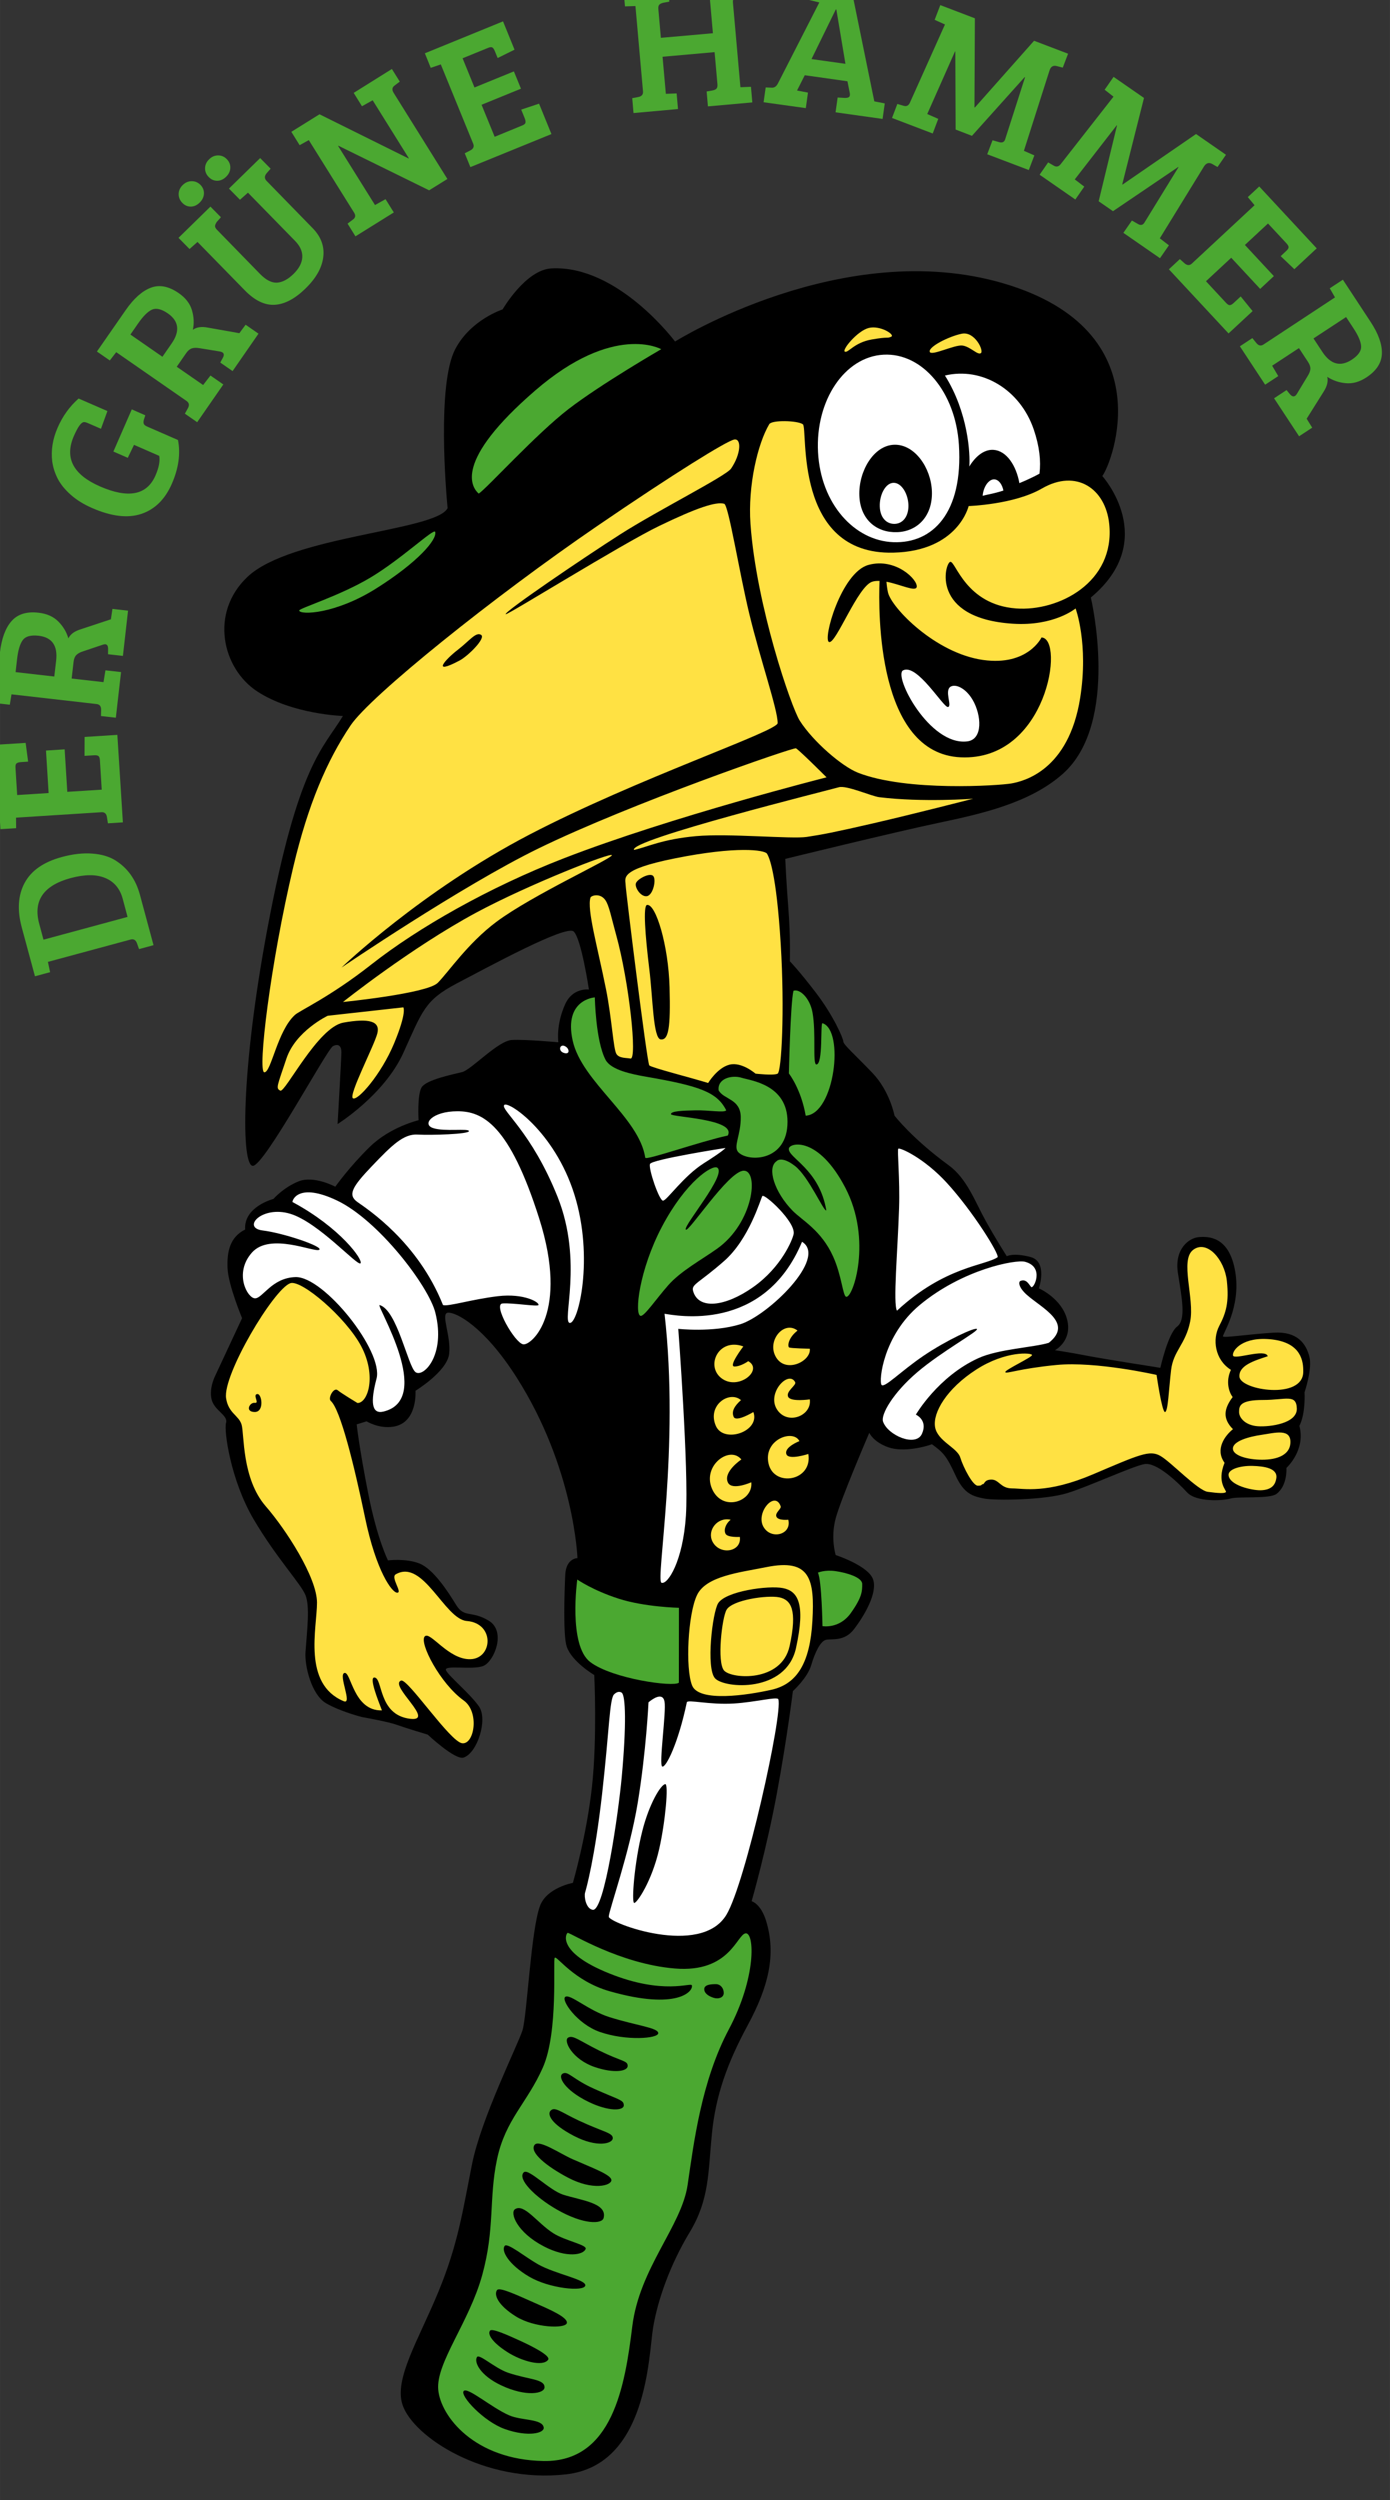
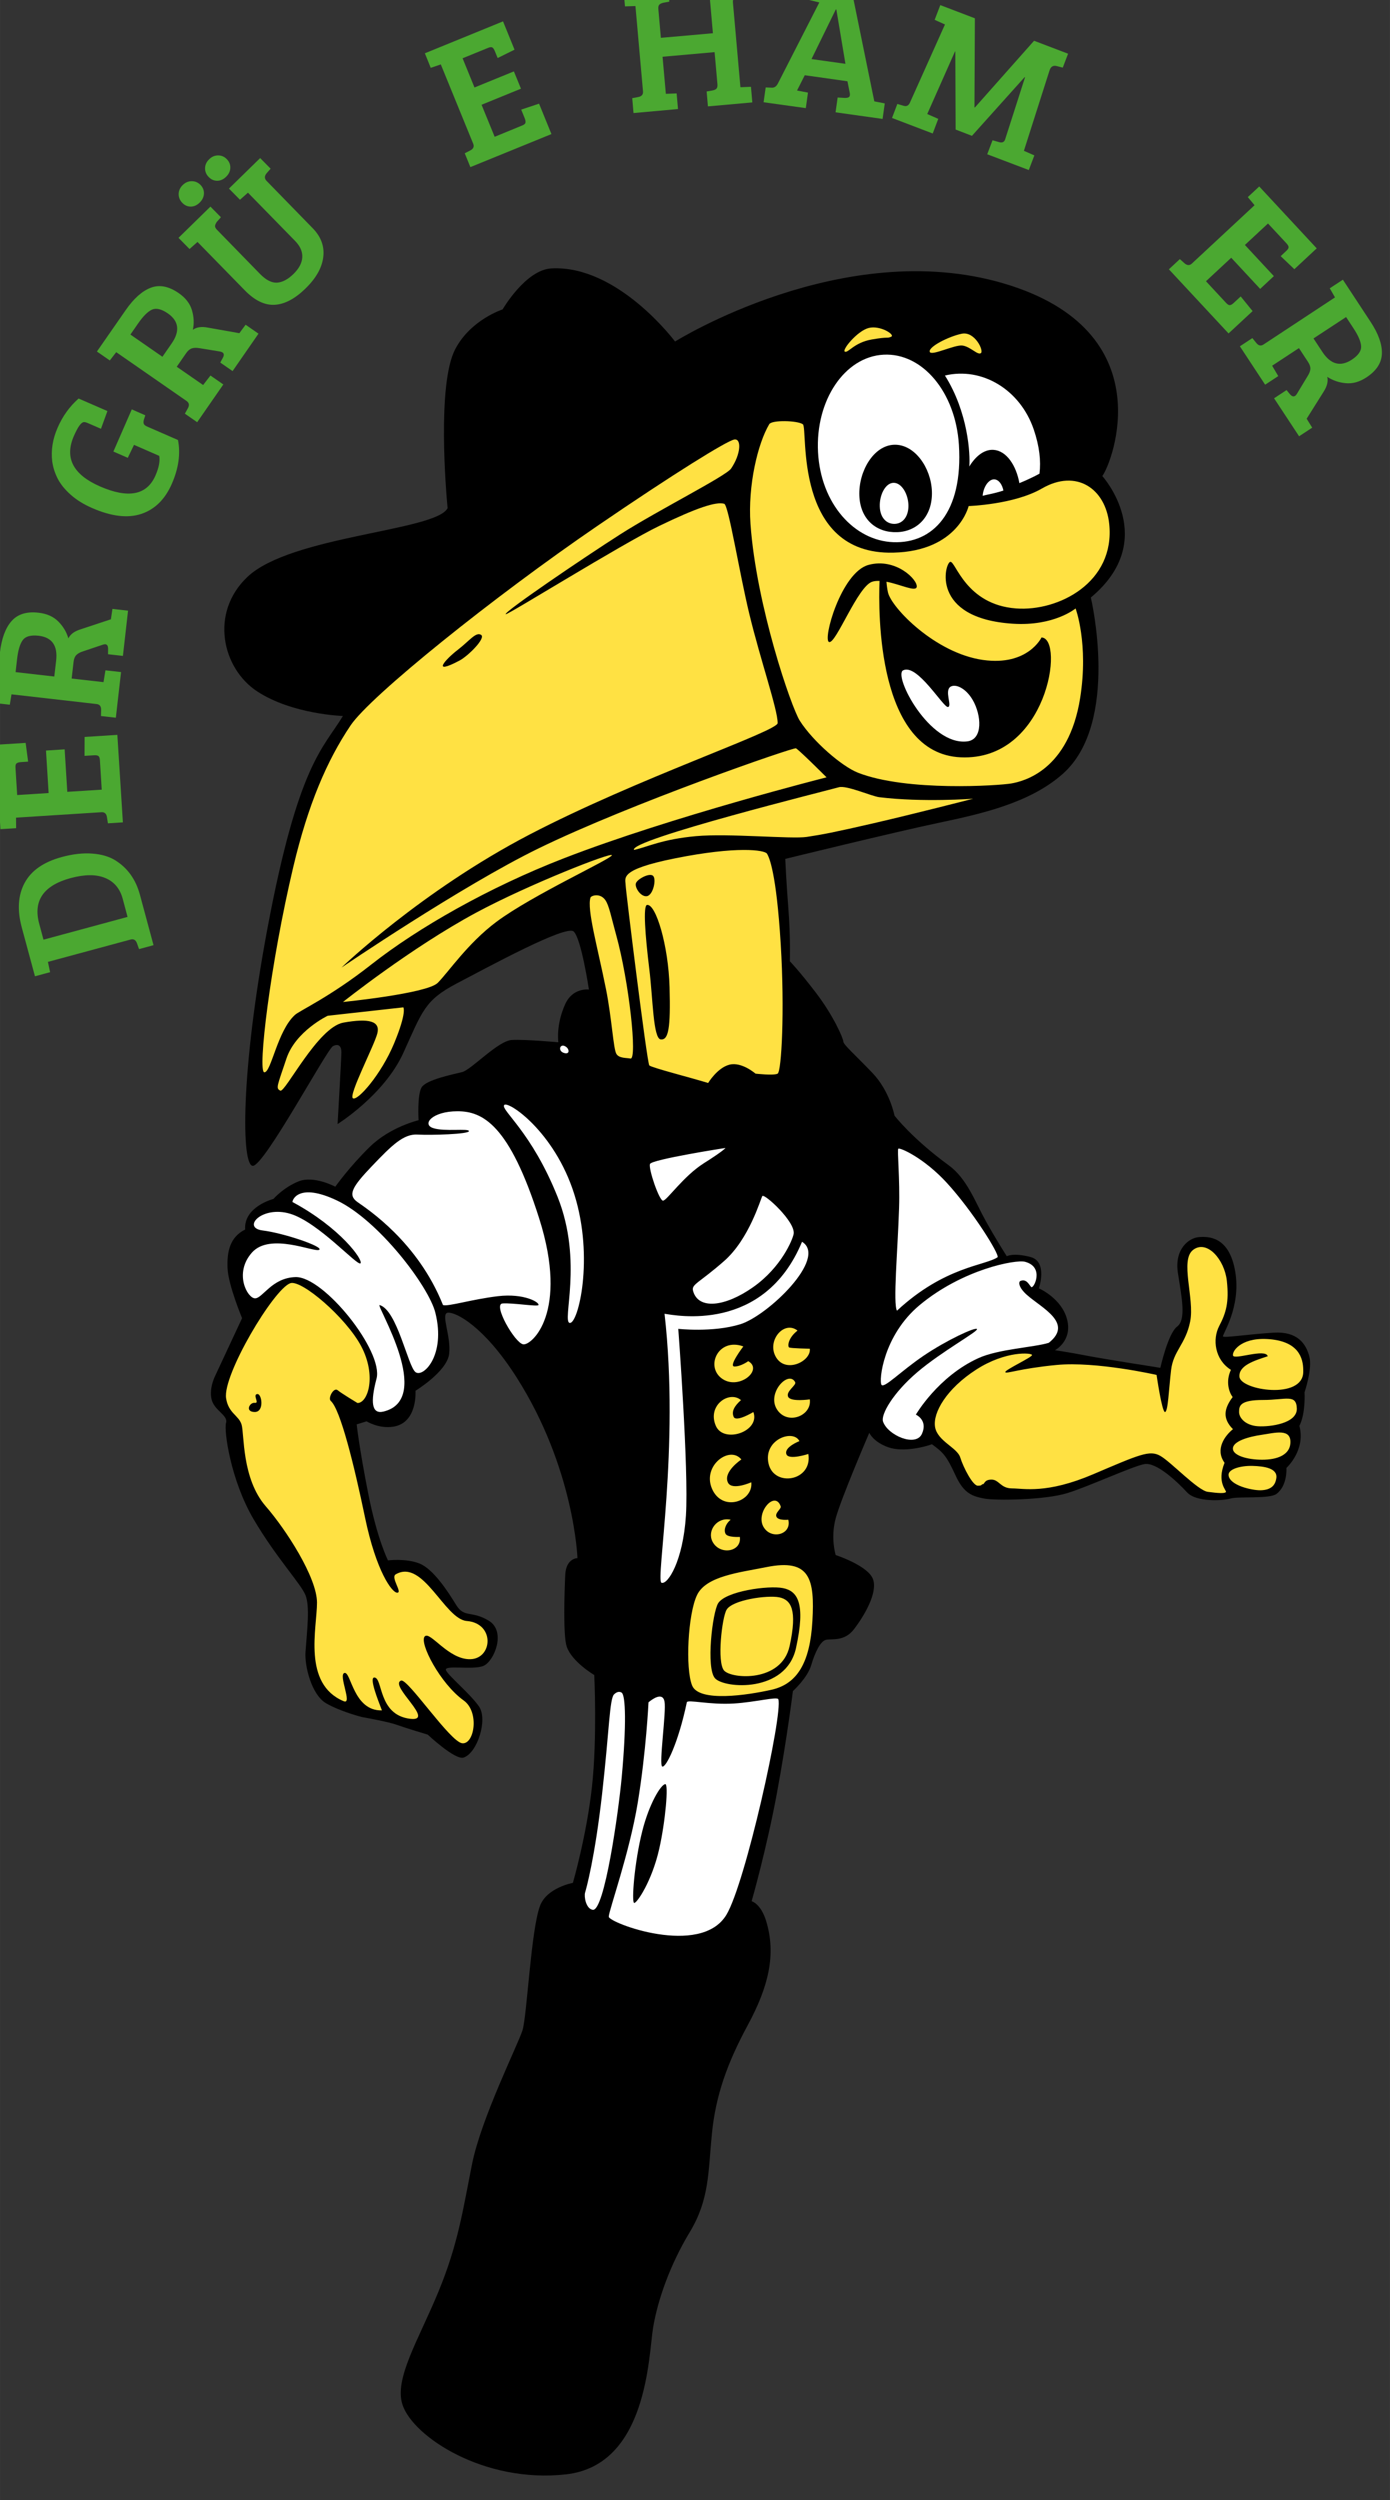
<svg xmlns="http://www.w3.org/2000/svg" xmlns:ns1="http://www.inkscape.org/namespaces/inkscape" xmlns:ns2="http://sodipodi.sourceforge.net/DTD/sodipodi-0.dtd" width="111.233" height="200" viewBox="0 0 29.43 52.917" version="1.1" id="svg1" ns1:version="1.3 (0e150ed6c4, 2023-07-21)" ns2:docname="dzstolpen-der-gruene-hammer.svg">
  <rect x="0" y="0" width="29.43" height="52.917" fill="#333333" stroke="none" />
  <defs id="defs1" />
  <g ns1:label="Ebene 1" ns1:groupmode="layer" id="layer1" transform="translate(-82.55,-65.617)">
    <g id="g129" transform="matrix(0.109,0,0,0.109,9.824,-183.574)">
      <path id="path130" d="m 0,0 c 1.392,1.781 9.017,21.151 -14.361,28.053 -23.378,6.903 -47.898,-8.46 -47.898,-8.46 0,0 -8.315,11.161 -18.005,10.653 -3.785,-0.198 -7.125,-5.977 -7.125,-5.977 0,0 -4.646,-1.482 -6.902,-5.789 -2.672,-5.101 -1.336,-20.818 -1.113,-23.156 -1.67,-3.339 -22.822,-4.007 -29.167,-10.019 -5.544,-5.251 -3.674,-13.359 1.447,-16.698 5.121,-3.34 12.468,-3.563 12.468,-3.563 -2.894,-4.787 -6.505,-6.934 -11.021,-31.059 -3.896,-20.818 -3.785,-34.435 -2.115,-34.476 1.67,-0.041 10.798,16.998 11.689,17.443 0.891,0.446 1.225,-0.111 1.225,-0.89 0,-0.78 -0.557,-10.465 -0.557,-10.465 0,0 6.791,4.231 9.574,10.353 2.783,6.123 3.117,7.682 7.792,10.131 4.676,2.449 15.92,8.572 17.033,7.57 1.113,-1.002 2.226,-8.461 2.226,-8.461 0,0 -2.337,0.334 -3.451,-2.115 -1.385,-3.049 -1.002,-5.566 -1.002,-5.566 0,0 -4.786,0.445 -6.79,0.334 -2.004,-0.111 -5.9,-4.342 -7.236,-4.676 -1.336,-0.334 -5.233,-1.113 -5.901,-2.226 -0.667,-1.113 -0.445,-4.787 -0.445,-4.787 0,0 -4.119,-0.951 -7.125,-3.896 -3.005,-2.945 -5.009,-5.789 -5.009,-5.789 0,0 -3.117,1.671 -5.344,0.779 -2.226,-0.892 -3.673,-2.56 -3.673,-2.56 0,0 -4.342,-1.114 -4.119,-4.453 -2.227,-1.113 -2.672,-3.229 -2.561,-5.678 0.112,-2.449 2.115,-7.236 2.115,-7.236 l -3.896,-8.349 c 0,0 -0.935,-1.781 -0.557,-3.451 0.379,-1.67 2.45,-2.338 2.116,-3.451 -0.334,-1.113 0.668,-8.35 4.007,-14.027 3.34,-5.678 6.902,-9.407 7.57,-11.077 0.668,-1.67 0.223,-5.128 0,-8.293 -0.144,-2.048 0.891,-6.235 3.006,-7.459 2.115,-1.224 5.232,-2.004 5.232,-2.004 0,0 3.785,-0.668 5.01,-1.113 1.224,-0.445 4.564,-1.447 4.564,-1.447 0,0 3.996,-3.752 5.232,-3.34 2.004,0.668 3.563,5.566 2.227,7.459 -1.336,1.892 -4.342,4.341 -4.787,5.232 -0.445,0.89 3.896,0 5.455,0.668 1.558,0.668 3.339,5.009 0.779,6.568 -2.56,1.558 -3.562,0.334 -4.787,2.338 -1.224,2.004 -3.34,5.232 -5.343,6.011 -2.004,0.779 -4.565,0.445 -4.565,0.445 0,0 -1.558,3.006 -2.894,9.797 -1.336,6.791 -1.67,10.019 -1.67,10.019 l 1.447,0.445 c 0,0 1.761,-1.113 3.897,-0.779 3.562,0.557 3.228,5.232 3.228,5.232 0,0 4.564,2.784 4.898,5.344 0.334,2.56 -1.292,5.918 -0.179,6.029 1.113,0.111 5.197,-1.886 9.976,-9.369 8.46,-13.247 8.906,-26.384 8.906,-26.384 0,0 -1.67,0 -1.782,-2.449 -0.111,-2.449 -0.329,-8.888 0.223,-10.464 0.779,-2.227 4.008,-4.119 4.008,-4.119 0,0 0.445,-9.129 -0.334,-16.253 -0.78,-7.125 -2.783,-14.027 -2.783,-14.027 0,0 -3.791,-0.682 -4.787,-3.34 -1.336,-3.562 -1.893,-16.03 -2.561,-18.146 -0.668,-2.115 -6.011,-12.802 -7.347,-19.481 -1.336,-6.68 -2.004,-11.578 -4.898,-18.591 -2.895,-7.014 -6.492,-12.698 -5.233,-16.476 1.559,-4.676 11.912,-11.467 23.824,-10.131 11.911,1.336 12.023,17.367 12.691,21.374 0.668,4.008 2.449,9.129 5.343,13.916 2.895,4.787 2.672,8.794 3.229,14.361 0.556,5.566 2.226,10.242 5.232,15.808 3.006,5.566 4.159,10.253 2.672,15.14 -0.78,2.56 -2.116,2.894 -2.116,2.894 0,0 2.177,7.606 3.674,15.697 1.497,8.091 2.338,14.917 2.338,14.917 0,0 2.115,1.893 2.672,3.785 0.556,1.893 1.336,3.451 2.115,3.674 0.779,0.223 2.672,-0.334 4.119,1.558 1.447,1.893 3.451,5.233 2.783,7.237 -0.668,2.003 -5.455,3.562 -5.455,3.562 0,0 -0.779,2.449 0,5.343 0.779,2.895 4.898,12.469 4.898,12.469 0,0 0.557,-1.336 2.783,-2.116 2.227,-0.779 5.455,0.112 6.346,0.446 1.67,-1.225 2.115,-1.67 3.451,-4.565 1.216,-2.635 2.449,-3.005 4.119,-3.339 1.67,-0.334 8.906,-0.223 12.134,0.779 3.228,1.002 9.463,3.896 11.244,4.23 1.781,0.334 4.898,-2.672 6.234,-4.119 1.336,-1.447 5.232,-1.224 6.345,-0.89 1.114,0.334 5.663,-0.092 6.68,0.668 1.638,1.224 1.447,3.785 1.447,3.785 0,0 2.837,2.56 1.893,6.123 0.944,1.892 0.751,4.898 0.751,4.898 0,0 1.178,3.451 0.696,5.232 -0.483,1.781 -1.67,3.674 -5.232,3.451 -3.563,-0.223 -7.181,-0.779 -7.348,-0.557 -0.167,0.223 2.672,4.231 1.781,9.463 -0.89,5.232 -4.007,5.121 -5.343,5.01 -1.336,-0.112 -3.563,-1.67 -3.006,-5.233 0.557,-3.562 1.225,-6.791 -0.111,-7.792 -1.336,-1.002 -2.449,-6.012 -2.449,-6.012 0,0 -7.904,1.225 -10.799,1.781 -2.894,0.557 -4.564,0.78 -4.564,0.78 0,0 2.56,1.335 1.781,4.452 -0.779,3.118 -4.119,4.565 -4.119,4.565 0,0 1.336,3.896 -1.224,4.564 -2.561,0.668 -3.451,0.111 -3.451,0.111 0,0 -1.517,2.35 -3.118,5.233 -1.477,2.66 -2.685,6.077 -5.343,8.015 -5.344,3.896 -7.904,7.236 -7.904,7.236 0,0 -0.668,3.562 -3.228,6.234 -2.561,2.672 -4.231,4.119 -4.231,4.564 0,0.446 -1.447,3.785 -4.007,7.125 -2.561,3.34 -3.785,4.564 -3.785,4.564 0,0 0.111,3.563 -0.223,7.793 -0.297,3.765 -0.445,7.125 -0.445,7.125 0,0 15.919,3.896 22.264,5.232 6.346,1.336 13.354,2.9 18.146,7.125 C 2.672,-35.958 -1.67,-17.7 -1.67,-17.7 8.405,-9.296 0,0 0,0" style="fill:#000000 ;fill-opacity:1;fill-rule:nonzero;stroke:none" transform="matrix(1.333,0,0,-1.333,881.327,2378.594)" />
    </g>
    <g id="g130" transform="matrix(0.109,0,0,0.109,9.824,-183.574)">
      <path id="path131" d="M 0,0 C -1.212,1.093 -1.214,1.883 -0.891,2.004 0,2.338 0.334,1.447 0.668,1.113 1.002,0.779 2.672,4.008 -0.223,4.787 c -1.389,0.374 -9.128,-1.113 -15.362,-6.3 -5.332,-4.435 -5.972,-11.044 -5.567,-11.623 0.388,-0.554 2.812,1.987 6.123,4.23 3.342,2.264 7.569,4.232 7.793,3.896 0.222,-0.332 -5.138,-3.255 -8.683,-6.272 -3.58,-3.046 -5.346,-6.191 -5.01,-7.198 0.668,-2.004 4.787,-3.785 5.678,-1.781 0.89,2.004 -0.891,2.783 -0.891,2.783 0,0 3.228,5.566 9.129,8.238 2.95,1.336 8.126,1.559 10.241,2.227 C 6.902,-4.119 2.127,-1.917 0,0 m 1.87,119.597 c 0.232,1.852 -0.003,3.999 -0.833,6.436 -1.983,5.831 -7.557,9.148 -12.943,7.863 3.397,-5.395 3.697,-11.481 3.55,-13.254 0.913,1.507 2.18,2.522 3.538,2.427 1.902,-0.133 3.306,-2.302 3.76,-4.85 1.252,0.511 2.258,1.016 2.928,1.378 M -11.466,85.608 c -0.668,-0.111 -4.476,6.368 -6.534,5.343 -1.47,-0.731 3.817,-11.021 9.339,-10.353 2.342,0.284 2.072,3.848 0.801,6.034 -0.977,1.683 -2.426,2.36 -3.183,1.959 -1.021,-0.54 0.244,-2.872 -0.423,-2.983 m 5.059,30.764 c 0.246,0.068 0.511,0.134 0.818,0.195 0.773,0.154 1.512,0.353 2.203,0.571 -0.167,0.861 -0.653,1.585 -1.304,1.631 -0.869,0.061 -1.633,-1.166 -1.717,-2.38 -0.001,-0.006 0.001,-0.011 0,-0.017 M -4.23,5.455 c 0.266,0.445 -3.581,6.652 -7.369,10.798 -3.352,3.67 -6.886,5.219 -7.103,5.01 -0.185,-0.178 0.251,-4.406 0.111,-8.683 -0.211,-6.42 -0.894,-13.836 -0.308,-14.918 6.951,6.457 12.887,6.568 14.669,7.793 m -5.641,118.359 c -0.487,7.66 -5.312,13.416 -10.98,13.119 -5.669,-0.298 -9.944,-6.652 -9.549,-14.195 0.395,-7.542 5.307,-12.913 10.98,-13.119 5.727,-0.207 10.18,4.265 9.549,14.195 m -3.933,-6.813 c 0.114,-3.539 -2.071,-5.818 -5.066,-5.922 -2.994,-0.105 -5.387,1.826 -5.51,5.343 -0.123,3.517 2.071,7.288 5.065,7.392 2.995,0.105 5.399,-3.362 5.511,-6.813 m -3.423,-1.948 c -0.053,1.621 -1.012,3.255 -2.194,3.213 -1.183,-0.041 -2.039,-1.806 -1.982,-3.457 0.058,-1.652 1.008,-2.565 2.191,-2.523 1.182,0.041 2.039,1.105 1.985,2.767 M -32.729,7.706 c -5.566,-13.383 -18.508,-10.712 -20.038,-10.489 2.226,-19.482 -1.336,-38.852 -0.446,-39.186 0.891,-0.334 3.137,3.117 3.563,9.796 0.425,6.68 -1.114,27.194 -1.114,27.194 0,0 5.01,-0.562 9.018,0.663 4.007,1.224 12.802,9.66 9.017,12.022 m -1.225,1.125 c 0.334,1.745 -4.299,5.975 -4.564,5.53 -0.265,-0.446 -1.893,-6.235 -5.566,-9.463 -3.674,-3.228 -4.788,-3.366 -4.527,-4.341 0.742,-2.784 4.669,-2.355 8.782,0.556 4.113,2.911 5.721,6.912 5.875,7.718 m -9.934,12.543 c 0,0 -10.741,-1.67 -10.998,-2.338 -0.257,-0.668 1.339,-5.343 1.896,-5.343 0.557,0 2.96,3.562 5.957,5.455 2.998,1.892 3.145,2.226 3.145,2.226 m -11.215,-80.765 c 0,0 -0.336,-7.125 -1.561,-14.584 -1.224,-7.458 -4.23,-15.752 -4.23,-16.643 0,-0.89 13.39,-5.953 17.144,0.279 2.783,4.62 8.238,29.222 7.57,31.393 -0.136,0.442 -3.313,-0.42 -6.457,-0.612 -3.641,-0.223 -6.787,0.627 -6.883,0.167 -1.244,-5.956 -3.054,-9.574 -3.581,-9.351 -0.527,0.222 0.612,7.959 0.334,9.462 -0.279,1.503 -1.89,0.278 -2.336,-0.111 m 2.445,-11.912 c 0.49,0.057 0.038,-5.379 -0.889,-9.462 -1.058,-4.664 -3.245,-7.908 -3.645,-7.849 -0.405,0.06 0.024,5.912 1.196,10.52 0.998,3.926 2.673,6.714 3.338,6.791 m -6.344,1.058 c 0.701,7.63 0.557,11.856 0,12.254 0,0 -0.445,0.403 -1.113,-0.231 -0.668,-0.634 -0.691,-5.146 -1.749,-14.498 -1.057,-9.351 -2.314,-13.834 -2.481,-14.391 -0.167,-0.556 0.111,-2.338 1.113,-2.505 1.706,-0.284 3.757,14.215 4.23,19.371 m -6.902,84.835 c -2.894,9.246 -9.796,13.789 -10.241,13.018 -0.446,-0.771 4.007,-3.896 7.792,-13.358 3.785,-9.463 0.557,-18.258 1.785,-18.369 1.229,-0.111 3.559,9.463 0.664,18.709 m -5.121,-3.51 c -4.341,13.693 -8.238,15.638 -11.911,15.638 -3.674,0 -5.232,-1.893 -3.563,-2.449 1.67,-0.557 5.233,0 5.233,-0.446 0,-0.445 -5.455,-0.612 -7.515,-0.501 -2.029,0.11 -3.729,-1.564 -6.623,-4.595 -2.895,-3.03 -3.563,-4.202 -2.116,-5.231 1.448,-1.028 8.795,-5.79 12.469,-15.009 0.668,-0.268 4.23,0.845 8.015,1.29 3.785,0.446 6.067,-0.887 5.9,-1.29 -0.111,-0.268 -3.79,0.344 -5.237,0.233 -1.447,-0.112 1.786,-5.76 3.011,-5.956 1.224,-0.196 6.679,4.624 2.337,18.316 m -29.5,2.651 c -5.567,2.634 -6.5,0.056 -6.457,-0.235 6.996,-3.758 10.353,-8.486 9.908,-8.932 -0.446,-0.445 -6.128,5.984 -10.244,7.222 -4.117,1.239 -7.123,-2.048 -4.006,-2.435 3.117,-0.387 8.906,-2.367 8.238,-2.812 -0.668,-0.446 -7.157,2.589 -9.813,-0.416 -2.655,-3.006 -0.651,-6.658 0.462,-6.658 1.113,0 2.45,3.002 5.9,3.096 4.119,0.111 12.863,-10.823 11.8,-14.807 -0.89,-3.339 -0.744,-5.203 1.002,-4.786 7.459,1.781 -1.113,15.519 -0.556,15.519 2.56,-0.714 4.119,-8.916 5.232,-9.769 1.113,-0.852 4.453,2.424 2.894,8.658 -0.957,3.831 -8.275,13.475 -14.36,16.355" style="fill:#ffffff ;fill-opacity:1;fill-rule:nonzero;stroke:none" transform="matrix(1.333,0,0,-1.333,866.632,2537.564)" />
    </g>
    <g id="g131" transform="matrix(0.109,0,0,0.109,9.824,-183.574)">
      <path id="path132" d="M 0,0 C 0.895,-0.323 0.895,0.485 0.364,0.869 -0.497,1.494 -0.895,0.322 0,0" style="fill:#ffffff ;fill-opacity:1;fill-rule:nonzero;stroke:none" transform="matrix(1.333,0,0,-1.333,776.682,2490.602)" />
    </g>
    <g id="g132" transform="matrix(0.109,0,0,0.109,9.824,-183.574)">
-       <path id="path133" d="m 0,0 c 0.111,-0.668 5.232,-0.556 11.244,3.229 6.011,3.785 8.906,7.124 8.572,8.238 -0.172,0.572 -4.93,-3.98 -9.463,-6.68 C 5.82,2.087 -0.054,0.324 0,0 m 26.662,-242.519 c -1.893,-6.846 -6.735,-12.746 -6.401,-16.643 0.334,-3.896 5.288,-10.241 15.363,-10.408 10.075,-0.167 11.856,11.021 12.913,19.593 1.058,8.571 7.18,14.583 8.071,20.65 0.891,6.067 1.988,15.085 6.012,22.655 4.023,7.57 3.729,14.082 2.449,13.971 -1.281,-0.111 -2.284,-5.789 -10.326,-5.121 -8.043,0.668 -15.167,5.193 -15.613,5.193 -0.211,0 -1.78,-2.767 6.067,-5.917 7.905,-3.173 11.891,-1.269 12.023,-1.725 0.251,-0.868 -2.114,-3.674 -11.967,-0.868 -5.28,1.504 -7.737,5.265 -8.015,4.875 -0.279,-0.389 0.556,-10.798 -1.726,-15.975 -2.282,-5.176 -5.455,-7.57 -6.679,-13.358 -1.225,-5.789 -0.278,-10.075 -2.171,-16.922 m 32.366,41.691 c 0,0.676 1.023,0.724 1.699,0.724 0.676,0 1.143,-0.604 1.143,-1.281 0,-0.676 -0.753,-0.919 -1.421,-0.723 -0.649,0.191 -1.421,0.604 -1.421,1.28 m -15.222,-6.234 c -3.3,1.147 -5.733,4.692 -5.01,5.121 0.724,0.429 3.352,-2.009 6.457,-2.979 3.923,-1.225 7.069,-1.53 7.069,-2.323 0,-0.794 -4.674,-1.155 -8.516,0.181 m -0.724,-5.121 c -3.309,1.121 -4.62,3.857 -3.896,4.286 0.724,0.429 1.644,-0.457 4.564,-1.893 3.284,-1.614 4.119,-1.432 4.119,-2.226 0,-0.794 -2.004,-1.11 -4.787,-0.167 m -0.965,-5.044 c -3.422,1.676 -4.507,3.664 -3.711,4.093 0.797,0.429 1.397,-0.794 4.61,-2.229 3.614,-1.615 4.287,-1.6 4.287,-2.394 0,-0.794 -2.171,-0.946 -5.186,0.53 m -2.096,-4.975 c -3.377,1.764 -3.869,3.136 -3.395,3.657 0.608,0.669 1.502,-0.206 4.118,-1.431 3.585,-1.678 4.954,-1.766 4.954,-2.56 0,-0.794 -2.267,-1.447 -5.677,0.334 m -0.891,-6.067 c -3.086,1.637 -5.584,3.659 -4.842,4.734 0.612,0.888 3.737,-1.269 5.538,-2.062 2.904,-1.281 5.669,-2.268 5.669,-3.062 0,-0.794 -2.692,-1.558 -6.365,0.39 m -1.558,-4.68 c -3.276,1.87 -5.82,4.501 -4.843,5.434 0.668,0.637 3.709,-2.609 5.743,-3.259 2.614,-0.835 6.457,-1.194 5.891,-3.395 -0.23,-0.893 -2.892,-1.006 -6.791,1.22 m 4.175,-5.729 c -0.305,-0.846 -2.708,-1.372 -6.061,0.357 -3.99,2.058 -5.004,4.92 -4.237,5.432 1.336,0.89 3.254,-2.023 5.571,-3.493 1.776,-1.127 4.947,-1.684 4.727,-2.296 m -8.243,-4.032 c -2.981,1.757 -4.102,3.761 -3.558,4.477 0.394,0.519 3.011,-1.636 4.843,-2.672 2.56,-1.447 7.098,-2.226 6.902,-3.116 -0.199,-0.901 -5.206,-0.446 -8.187,1.311 m -1.888,-5.82 c -2.662,1.644 -3.272,3.185 -2.783,3.862 0.354,0.489 3.061,-0.801 5.343,-1.803 2.283,-1.002 5.004,-2.166 4.826,-3.005 -0.181,-0.849 -4.724,-0.699 -7.386,0.946 m 4.66,-6.29 c -0.764,-1.057 -3.843,-0.226 -5.952,1.126 -2.11,1.352 -2.911,2.545 -2.521,3.104 0.282,0.405 2.548,-0.624 4.357,-1.447 1.81,-0.822 4.531,-2.209 4.116,-2.783 m -5.681,-8.094 c 1.847,-0.8 4.806,-0.478 5.035,-1.758 0.15,-0.838 -2.233,-1.447 -5.633,-0.253 -3.122,1.096 -6.588,4.874 -6.031,5.541 0.551,0.659 4.048,-2.411 6.629,-3.53 m -0.148,6.202 c 2.967,-1.009 5.308,-0.891 5.308,-2.116 0,-0.922 -2.653,-1.447 -6.314,0.279 -3.074,1.448 -3.989,3.382 -3.532,4.119 0.331,0.533 2.574,-1.614 4.538,-2.282 M 64.79,-81.6 c -2.226,0 -8.146,-9.204 -8.46,-8.572 -0.314,0.631 6.087,8.097 4.584,9.017 -0.732,0.448 -4.567,-2.013 -8.035,-8.572 -3.356,-6.345 -4.07,-12.913 -3.117,-13.025 0.552,-0.064 2.179,2.366 4.007,4.453 1.829,2.088 4.916,3.754 7.145,5.344 5.308,3.785 6.103,11.355 3.876,11.355 m -0.779,2.672 c 1.447,-1.448 7.15,-1.352 7.15,4.452 0,5.444 -5.369,5.998 -6.705,6.417 -1.336,0.42 -3.553,-0.063 -3.33,-1.852 0.77,-1.345 3.188,-1.207 3.219,-3.879 0.031,-2.672 -1.16,-4.313 -0.334,-5.138 m 5.566,-1.28 c -1.447,-0.954 -0.343,-4.509 2.338,-7.237 1.378,-1.402 4.175,-2.838 5.9,-6.679 1.254,-2.792 1.406,-5.736 1.893,-5.845 1.002,-0.222 3.827,8.294 -0.112,15.864 -3.938,7.57 -8.112,6.597 -8.239,5.733 -0.196,-1.336 4.454,-2.95 5.456,-9.017 -0.389,-0.167 -2.578,4.948 -4.573,6.482 -1.995,1.533 -2.663,0.699 -2.663,0.699 m 6.012,-59.948 c 0.556,-1.114 0.668,-7.793 0.668,-7.793 0,0 2.449,-0.446 4.119,1.892 1.67,2.338 1.67,3.226 1.67,4.235 0,1.008 -2.338,1.666 -3.897,1.888 -1.558,0.223 -2.56,-0.222 -2.56,-0.222 M 39.297,29.39 c 4.787,3.673 13.461,8.683 13.461,8.683 0,0 -6.893,3.896 -18.359,-6.012 -12.005,-10.373 -9.24,-14.138 -8.238,-15.028 1.147,0.729 8.349,8.683 13.136,12.357 m 36.96,-89.505 c -0.336,0.105 0.111,-6.011 -0.891,-6.011 -0.582,0 -0.019,4.592 -0.563,7.57 -0.392,2.148 -1.886,3.501 -2.777,3.162 -0.445,-1.865 -0.667,-12.042 -0.667,-12.042 0,0 1.781,-2.253 2.449,-6.149 4.23,0.223 5.677,12.468 2.449,13.47 m -29.724,-83.826 c -3.785,1.224 -6.011,2.783 -6.011,2.783 0,0 -1.336,-9.574 1.892,-12.023 3.229,-2.449 12.135,-3.674 12.914,-3.006 l 0.011,10.91 c 0,0 -5.021,0.111 -8.806,1.336 m -6.679,81.287 c 1.336,-6.033 9.685,-11.158 10.576,-17.055 0.067,-0.447 7.898,2.339 12.023,3.23 1.335,2.449 -8.28,2.671 -8.28,3.117 0,0.445 1.659,0.515 3.604,0.556 1.946,0.042 4.178,-0.389 4.453,0 -1.336,2.672 -3.945,3.558 -11.578,4.881 -2.17,0.376 -5.228,0.985 -6.011,2.49 -1.447,2.781 -1.559,9.082 -1.559,9.082 0,0 -4.564,-0.268 -3.228,-6.301" style="fill:#4ba831 ;fill-opacity:1;fill-rule:nonzero;stroke:none" transform="matrix(1.333,0,0,-1.333,725.325,2404.718)" />
-     </g>
+       </g>
    <g id="g133" transform="matrix(0.109,0,0,0.109,9.824,-183.574)">
      <path id="path134" d="m 0,0 c -4.286,0.501 -5.826,-1.603 -5.7,-2.327 0.127,-0.723 4.744,1.08 5.067,-0.122 -2.072,-0.668 -4.258,-1.383 -4.12,-2.995 0.166,-1.954 9.206,-3.373 9.295,0.685 C 4.576,-3.229 4.286,-0.501 0,0 m -5.746,-8.394 c -0.504,0.668 -1.067,2.227 -0.251,3.966 -2.375,1.489 -2.709,4.477 -1.707,6.387 1.002,1.91 1.448,3.451 1.114,6.568 -0.334,3.117 -2.895,6.036 -4.899,4.535 -2.003,-1.5 0.223,-7.077 -0.445,-10.435 -0.668,-3.357 -2.449,-4.255 -2.783,-7.081 -0.334,-2.827 -0.445,-6.119 -0.891,-6.119 -0.445,0 -1.224,5.407 -1.224,5.407 0,0 -8.795,2.004 -14.584,1.448 -5.464,-0.526 -7.347,-1.344 -7.458,-1.041 -0.112,0.305 3.896,2.154 3.896,2.488 0,0.334 -3.8,0.668 -8.127,-2.115 -4.326,-2.783 -6.345,-6.273 -6.011,-8.349 0.334,-2.077 3.228,-3.006 3.674,-4.453 0.445,-1.448 1.824,-4.119 2.56,-4.119 0.736,0 0.47,0.222 0.736,0.222 0.266,0 0.168,0.668 1.268,0.668 1.1,0 1.302,-1.283 3.006,-1.283 1.703,0 5.009,-0.832 11.8,2.062 6.791,2.895 8.238,3.563 9.796,2.672 1.559,-0.89 5.437,-5.035 6.903,-5.232 1.558,-0.21 2.506,-0.261 2.649,-0.022 0.134,0.222 -1.38,1.358 -0.2,4.252 -1.448,2.004 0.111,4.008 1.224,4.898 -1.558,1.559 -1.3,3.006 -0.046,4.676 m -17.988,127.202 c -0.537,5.144 -4.787,8.056 -9.797,5.161 -4.077,-2.356 -10.687,-2.56 -10.687,-2.56 0,0 -1.506,-6.568 -10.984,-6.79 -14.653,-0.345 -12.394,18.146 -13.173,18.702 -0.779,0.557 -4.519,0.651 -4.898,0.015 -1.67,-2.8 -3.136,-8.921 -2.737,-14.528 0.845,-11.881 5.947,-26.737 7.19,-28.681 1.942,-3.036 6.146,-6.657 8.482,-7.569 7.124,-2.784 20.573,-1.874 22.354,-1.559 1.782,0.315 8.35,1.892 10.02,12.468 1.244,7.885 -0.668,13.025 -0.668,13.025 0,0 -3.123,-2.612 -9.129,-2.226 -12.134,0.779 -9.908,8.905 -9.129,9.017 0.78,0.111 2.227,-6.234 9.574,-6.791 6.177,-0.468 14.472,3.785 13.582,12.316 m -28.054,-9.199 c -0.164,-0.731 -2.373,0.385 -4.405,0.775 0.034,-0.467 0.099,-1.011 0.219,-1.554 0.491,-2.215 6.889,-8.862 13.849,-9.841 6.544,-0.921 8.523,3.273 8.523,3.273 3.411,-0.112 0.851,-18.022 -11.77,-17.458 -12.192,0.545 -12.008,21.169 -11.832,25.7 -0.381,0.013 -0.742,-0.015 -1.061,-0.116 -2.115,-0.668 -5.26,-9.017 -6.276,-8.794 -1.015,0.222 1.732,10.165 5.74,11.243 4.007,1.079 7.238,-2.226 7.013,-3.228 m 9.351,34.073 c 0.482,0.326 -0.89,3.221 -2.783,2.831 -1.892,-0.389 -4.842,-1.892 -4.675,-2.616 0.167,-0.724 3.618,1.057 4.787,0.891 1.169,-0.167 2.19,-1.432 2.671,-1.106 m -16.364,3.666 c -1.67,-0.445 -3.952,-3.249 -3.451,-3.451 0.501,-0.203 1.336,1.32 3.896,1.773 2.561,0.454 2.171,0.119 2.839,0.398 0.668,0.278 -1.614,1.725 -3.284,1.28 m -30.503,-28.833 c -5.465,-2.636 -22.172,-13.043 -22.376,-12.868 -0.334,0.289 11.24,8.159 16.699,11.644 5.458,3.484 15.392,8.478 16.142,9.573 1.447,2.115 1.558,4.453 0.445,4.231 -1.113,-0.223 -8.711,-4.914 -19.927,-12.58 -15.138,-10.347 -33.059,-24.754 -35.958,-29.056 -3.451,-5.12 -6.198,-11.524 -8.349,-20.594 -3.361,-14.172 -5.232,-29.893 -4.23,-29.947 1.002,-0.053 1.892,6.012 4.453,8.35 0.722,0.659 5.118,2.615 11.132,7.347 6.791,5.344 17.144,11.244 28.054,15.474 15.738,6.103 38.295,11.8 38.295,11.8 0,0 -3.785,3.786 -4.453,4.231 -0.291,0.194 -24.046,-8.016 -37.516,-14.584 -11.238,-5.479 -28.722,-17.366 -28.722,-17.366 0,0 11.578,11.132 27.386,19.37 15.808,8.238 36.18,15.054 36.18,16.253 0,2.004 -2.492,9.129 -4.119,15.854 -1.494,6.176 -3.037,15.923 -3.673,16.096 -1.225,0.334 -3.998,-0.592 -9.463,-3.228 m -29.11,-19.617 c -4.199,-2.213 -2.039,0.185 -0.28,1.541 1.758,1.356 2.655,2.668 3.419,2.212 0.763,-0.456 -1.876,-3.088 -3.139,-3.753 M -152.425,-8.558 c 0.335,-2.206 1.843,-2.484 2.257,-3.844 0.415,-1.359 0,-7.853 3.532,-11.911 2.911,-3.344 7.459,-10.346 7.459,-14.027 0,-3.681 -2.139,-11.846 3.896,-14.361 1.336,-0.556 -0.846,3.897 0.112,4.119 0.958,0.223 1.292,-5.566 5.455,-5.455 -0.557,1.448 -1.893,4.787 -1.114,4.787 1.276,0 0.51,-5.456 5.233,-6.011 3.785,-0.446 -3.118,4.855 -1.336,5.566 0.944,0.377 7.124,-8.906 8.906,-9.129 1.781,-0.222 2.56,4.565 0.222,6.235 -3.413,2.438 -6.512,8.406 -5.677,9.323 0.779,0.855 3.451,-3.423 6.679,-3.312 3.229,0.111 3.562,5.232 -0.556,5.566 -3.232,0.262 -6.346,9.129 -10.354,6.791 -0.77,-0.45 1.034,-2.672 0.223,-2.672 -0.779,0 -3.073,3.186 -4.676,10.889 -1.602,7.702 -3.597,15.808 -5.009,17.053 -0.445,0.393 0.428,2.032 1.002,1.559 0.573,-0.473 2.894,-1.867 2.894,-1.867 1.559,0 2.783,4.019 0.557,8.243 -2.227,4.225 -8.76,9.789 -10.353,9.209 -2.449,-0.89 -9.865,-13.373 -9.352,-16.751 m 4.158,-2.009 c -1.457,0.026 -0.721,1.437 0.025,1.332 0.746,-0.105 -0.349,1.161 0.343,1.281 0.691,0.12 1.09,-2.64 -0.368,-2.613 m 17.885,55.163 c -0.446,-1.781 -4.231,-9.017 -3.563,-9.462 0.668,-0.446 4.119,3.451 6.012,8.015 1.892,4.564 1.333,5.232 1.333,5.232 l -11.018,-1.225 c 0,0 -4.676,-2.226 -6.012,-6.234 -1.336,-4.007 -1.595,-4.341 -0.89,-4.675 0.704,-0.334 5.456,9.24 9.184,9.908 3.729,0.668 5.399,0.222 4.954,-1.559 m 17.366,16.253 c 5.232,3.897 16.712,9.136 16.81,9.686 0.098,0.549 -12.202,-4.284 -19.76,-8.35 -9.518,-5.121 -19.426,-13.025 -19.426,-13.025 0,0 12.246,1.225 13.804,2.783 1.559,1.559 4.387,5.79 8.572,8.906 m 13.69,3.52 c -0.53,-1.754 1.021,-7.136 2.266,-13.359 0.845,-4.227 1.066,-8.707 1.515,-9.42 0.408,-0.648 1.43,-0.549 2.048,-0.668 1.024,-0.196 -0.194,11.182 -2.093,18.035 -0.716,2.583 -1.007,4.222 -1.558,5.032 -0.763,1.118 -2.092,0.666 -2.178,0.38 m 5.124,1.824 c 0,-0.677 3.117,-25.939 3.451,-26.273 0.334,-0.334 6.456,-1.892 8.572,-2.56 0,0 1.336,2.226 3.117,2.672 1.781,0.445 3.785,-1.31 3.785,-1.31 0,0 2.672,-0.308 3.228,0 0.557,0.308 1.046,9.102 0.446,18.899 -0.636,10.372 -1.67,12.628 -2.004,13.153 -0.334,0.525 -4.357,1.128 -13.388,-0.685 -8.32,-1.67 -7.207,-2.894 -7.207,-3.896 m 3.117,-2.895 c 1.286,0.202 3.117,-5.9 3.284,-11.967 0.167,-6.067 -0.167,-7.737 -1.28,-7.625 -1.113,0.111 -1.143,5.932 -1.67,10.241 -0.613,5.01 -0.917,9.26 -0.334,9.351 m -1.614,3.173 c 0.222,0.612 2.004,1.559 2.505,1.058 0.501,-0.501 0,-2.783 -0.891,-2.95 -0.891,-0.167 -1.837,1.28 -1.614,1.892 m 11.063,-88.172 c 1.461,-3.503 6.05,-1.944 5.747,0.895 0,0 -2.801,-1.245 -3.396,-0.056 -0.779,1.559 1.948,3.377 1.948,3.377 -1.67,2.078 -5.698,-0.86 -4.299,-4.216 m 1.989,-6.602 c -0.282,0.575 0.015,1.438 0.746,2.042 -1.942,0.436 -3.462,-1.57 -2.651,-3.173 1.043,-2.06 4.294,-1.536 3.993,0.668 0,0 -1.806,-0.113 -2.088,0.463 m 4.061,17.73 c 0,0 -2.499,-1.511 -2.864,-0.715 -0.365,0.796 0.111,1.614 1.058,2.449 -1.67,1.447 -4.954,-0.724 -3.674,-3.73 1.139,-2.673 6.525,-0.834 5.48,1.996 m -1.463,9.557 c -3.572,1.306 -5.522,-2.778 -3.238,-4.595 2.45,-1.948 6.234,1.156 3.952,2.449 0,0 -1.057,-0.779 -2.004,-0.779 -0.951,0 1.29,2.925 1.29,2.925 m -6.744,-36.211 c -1.336,-2.769 -1.726,-10.687 -0.724,-13.179 1.002,-2.492 8.127,-1.404 11.578,-0.625 3.749,0.847 5.612,3.952 5.955,10.019 0.348,6.133 -0.343,9.129 -6.683,7.852 -3.929,-0.791 -8.791,-1.298 -10.126,-4.067 m 3.061,-1.224 c 1.075,1.781 7.347,2.649 9.462,2.226 2.116,-0.422 3.34,-2.171 1.893,-8.739 -1.447,-6.568 -10.464,-5.9 -11.8,-4.397 -1.336,1.503 -0.369,9.561 0.445,10.91 m 1.242,-0.923 c -0.658,-1.096 -1.441,-7.645 -0.36,-8.866 1.08,-1.221 8.374,-1.764 9.545,3.573 1.171,5.338 0.18,6.759 -1.531,7.103 -1.711,0.343 -6.784,-0.362 -7.654,-1.81 m 11.672,112.58 c 2.226,0.334 4.007,0.668 9.796,2.004 5.789,1.336 14.472,3.562 14.472,3.562 0,0 -7.347,-0.556 -13.693,0.223 -1.152,0.142 -4.787,1.781 -5.9,1.447 -1.113,-0.334 -30.725,-7.681 -29.835,-9.135 2.004,0.452 4.12,1.565 9.018,2.011 4.772,0.433 13.915,-0.446 16.142,-0.112 m -4.453,-75.822 c 1.447,-2.379 5.14,-0.529 4.906,1.268 0,0 -2.794,0.044 -3.015,0.188 -0.222,0.144 -0.197,1.338 1.226,2.451 -1.978,1.559 -4.565,-1.528 -3.117,-3.907 m 1.75,-5.731 c -0.365,0.796 1.255,1.679 1.024,2.124 -0.938,1.801 -4.166,-1.558 -2.663,-3.952 1.503,-2.394 5.136,-0.949 4.795,1.447 0,0 -2.791,-0.415 -3.156,0.381 m -2.856,-9.732 c 0.787,-3.507 6.449,-2.561 5.802,1.397 0,0 -2.865,-0.936 -3.196,-0.044 -0.387,1.04 1.895,1.914 1.895,1.914 -0.891,1.798 -5.288,0.24 -4.501,-3.267 m 1.161,-7.763 c -0.282,0.575 0.724,1.139 0.612,1.529 -0.817,2.36 -3.617,-0.835 -2.56,-2.895 1.058,-2.059 4.216,-1.257 3.667,0.947 0,0 -1.438,-0.157 -1.719,0.419 m 65.875,6.065 c 0.151,-1.516 3.466,-2.221 4.675,-2.194 1.781,0.04 2.182,0.99 2.289,1.776 0.2,1.455 -1.815,1.731 -3.473,1.775 -1.82,0.047 -3.577,-0.503 -3.491,-1.357 m 5.314,2.263 c 2.135,0.088 3.566,0.874 3.692,2.342 0.198,2.31 -2.296,1.547 -4.167,1.281 -1.871,-0.265 -4.238,-0.927 -4.205,-2.032 0.034,-1.105 2.546,-1.679 4.68,-1.591 m 4.634,7.45 c -0.067,2.171 -1.602,1.247 -4.898,1.247 -3.385,0 -3.518,-0.846 -3.518,-1.748 0,-0.902 0.979,-1.97 2.761,-2.081 1.781,-0.112 5.722,0.412 5.655,2.582" style="fill:#ffe143 ;fill-opacity:1;fill-rule:nonzero;stroke:none" transform="matrix(1.333,0,0,-1.333,914.308,2546.262)" />
    </g>
    <g id="g134" transform="matrix(0.109,0,0,0.109,9.824,-183.574)">
      <path id="path135" d="M 0.911,0.002 0.908,-2.184 1.813,-2.254 c 0.505,-0.049 0.76,-0.298 0.762,-0.753 l 0.002,-12.48 -1.531,-0.086 -0.001,-2.283 7.357,-1.79e-4 c 2.628,9.62e-4 4.683,0.697 6.16,2.092 1.483,1.397 2.225,3.464 2.231,6.2 -9.85e-4,1.708 -0.229,3.192 -0.683,4.453 -0.448,1.263 -1.055,2.252 -1.823,2.967 -1.537,1.429 -3.452,2.146 -5.741,2.149 z m 4.957,-15.267 0.003,12.687 2.729,0.01 c 1.545,-7.469e-4 2.743,-0.56 3.597,-1.673 0.859,-1.109 1.29,-2.725 1.299,-4.845 -0.002,-4.119 -1.748,-6.179 -5.237,-6.176 z m 0,0" style="fill:#4ba831 ;fill-opacity:1;fill-rule:nonzero;stroke:none" aria-label="D" transform="matrix(-0.348,-1.287,1.287,-0.348,697.345,2470.869)" />
    </g>
    <g id="g135" transform="matrix(0.109,0,0,0.109,9.824,-183.574)">
      <path id="path136" d="M 13.681,-0.003 0.917,-0.001 l -0.002,-2.184 0.898,-0.084 c 0.511,-0.044 0.77,-0.292 0.775,-0.738 l -0.007,-12.482 -1.533,-0.085 0.004,-2.289 12.306,0.005 -2.09e-4,4.45 -2.748,0.19 -0.003,-1.069 c -0.005,-0.297 -0.056,-0.508 -0.148,-0.632 -0.086,-0.129 -0.299,-0.195 -0.634,-0.193 l -3.969,-0.005 0.003,4.591 6.2,0.005 0.004,2.724 -6.2,-0.005 -0.001,5.026 4.321,0.004 c 0.32,-0.003 0.524,-0.067 0.611,-0.196 0.093,-0.126 0.139,-0.343 0.135,-0.649 l 0.003,-1.35 2.748,0.186 z m 0,0" style="fill:#4ba831 ;fill-opacity:1;fill-rule:nonzero;stroke:none" aria-label="E" transform="matrix(-0.084,-1.331,1.331,-0.084,691.157,2447.068)" />
    </g>
    <g id="g136" transform="matrix(0.109,0,0,0.109,9.824,-183.574)">
      <path id="path137" d="m 0.859,-0.005 -0.002,-2.182 0.888,-0.078 c 0.519,-0.05 0.779,-0.301 0.775,-0.749 l 6.814e-4,-12.479 -1.53,-0.073 -0.002,-2.288 7.336,-0.001 c 2.076,-0.001 3.668,0.383 4.779,1.152 1.117,0.769 1.674,2.032 1.671,3.784 0.003,1.212 -0.313,2.215 -0.953,3.011 -0.635,0.789 -1.389,1.362 -2.268,1.722 0.639,0.228 1.144,0.774 1.521,1.643 l 1.943,4.201 1.527,0.05 0.002,2.288 -6.629,0.003 -0.002,-2.182 0.77,-0.076 c 0.419,-0.048 0.628,-0.205 0.63,-0.473 -0.006,-0.108 -0.044,-0.234 -0.114,-0.376 L 9.939,-5.808 C 9.747,-6.249 9.525,-6.566 9.276,-6.759 9.033,-6.949 8.689,-7.046 8.241,-7.042 l -2.442,-0.004 0.003,4.67 1.743,0.084 0.002,2.288 z m 4.943,-9.588 2.324,0.006 c 2.209,0.001 3.314,-0.983 3.319,-2.951 -0.005,-1.132 -0.296,-1.868 -0.878,-2.211 -0.581,-0.34 -1.518,-0.513 -2.807,-0.517 l -1.958,-2.83e-4 z m 0,0" style="fill:#4ba831 ;fill-opacity:1;fill-rule:nonzero;stroke:none" aria-label="R" transform="matrix(0.151,-1.325,1.325,0.151,689.588,2426.667)" />
    </g>
    <g id="g140" transform="matrix(0.109,0,0,0.109,9.824,-183.574)">
      <path id="path140" d="m 15.155,-6.259 0.003,4.859 C 13.489,-0.244 11.417,0.333 8.945,0.334 6.477,0.329 4.548,-0.448 3.155,-1.994 1.768,-3.543 1.075,-5.843 1.074,-8.886 c -4.643e-4,-1.346 0.173,-2.557 0.522,-3.631 0.349,-1.074 0.806,-1.958 1.37,-2.659 0.565,-0.698 1.224,-1.281 1.984,-1.751 1.422,-0.843 3.043,-1.261 4.861,-1.257 1.816,-0.001 3.512,0.366 5.086,1.101 l 0.007,4.576 -2.738,0.174 -0.008,-2.094 c 0.003,-0.264 -0.033,-0.462 -0.106,-0.593 -0.194,-0.341 -1.004,-0.511 -2.435,-0.508 -3.463,-6.04e-4 -5.197,2.139 -5.199,6.419 0.007,4.519 1.569,6.774 4.69,6.774 1.236,0.003 2.185,-0.211 2.84,-0.641 l 7.87e-4,-4.004 -0.015,-0.006 -2.079,-0.075 -0.003,-2.288 6.701,-0.002 -0.005,2.151 -0.627,0.057 c -0.288,0.043 -0.49,0.122 -0.6,0.237 -0.115,0.111 -0.171,0.324 -0.164,0.648 z m 0,0" style="fill:#4ba831 ;fill-opacity:1;fill-rule:nonzero;stroke:none" aria-label="  G" transform="matrix(0.534,-1.222,1.222,0.534,695.398,2390.873)" />
    </g>
    <g id="g141" transform="matrix(0.109,0,0,0.109,9.824,-183.574)">
      <path id="path141" d="m 0.858,0.004 -5.9409e-4,-2.181 0.883,-0.084 c 0.514,-0.05 0.775,-0.302 0.776,-0.752 l 0.004,-12.48 -1.526,-0.083 8.2652e-4,-2.282 7.334,0.007 c 2.072,5.85e-4 3.663,0.384 4.777,1.152 1.108,0.765 1.663,2.023 1.665,3.78 0.005,1.216 -0.312,2.219 -0.95,3.011 -0.641,0.793 -1.396,1.37 -2.267,1.728 0.638,0.221 1.145,0.768 1.522,1.64 l 1.933,4.207 1.532,0.05 -8.27e-4,2.282 -6.628,0.003 -5.94e-4,-2.181 0.782,-0.086 c 0.404,-0.045 0.609,-0.201 0.616,-0.47 -0.003,-0.112 -0.036,-0.242 -0.098,-0.388 L 9.936,-5.804 C 9.733,-6.245 9.512,-6.558 9.272,-6.741 9.031,-6.934 8.689,-7.036 8.249,-7.044 l -2.451,0.002 0.004,4.674 1.744,0.089 -8.265e-4,2.282 z m 4.946,-9.588 2.324,5.95e-5 c 2.206,0.004 3.311,-0.983 3.314,-2.953 -0.009,-1.134 -0.301,-1.873 -0.879,-2.214 -0.578,-0.341 -1.514,-0.508 -2.805,-0.508 l -1.954,-2.87e-4 z m 0,0" style="fill:#4ba831 ;fill-opacity:1;fill-rule:nonzero;stroke:none" aria-label="R" transform="matrix(0.76,-1.096,1.096,0.76,704.852,2369.081)" />
    </g>
    <g id="g142" transform="matrix(0.109,0,0,0.109,9.824,-183.574)">
      <path id="path142" d="m 5.411,-14.717 -0.01,8.917 c 0.002,1.247 0.301,2.128 0.893,2.641 0.594,0.507 1.455,0.762 2.578,0.765 1.119,0.003 1.99,-0.272 2.609,-0.827 0.621,-0.561 0.932,-1.374 0.932,-2.447 l -0.001,-9.828 -1.551,-0.073 -0.011,-2.287 6.356,-0.001 0.009,2.171 -0.886,0.069 c -0.526,0.056 -0.785,0.326 -0.778,0.813 l -0.01,9.588 c 0.004,1.74 -0.605,3.102 -1.824,4.082 -1.217,0.986 -2.897,1.479 -5.046,1.477 -2.144,0.003 -3.77,-0.475 -4.873,-1.434 C 2.699,-2.043 2.148,-3.559 2.146,-5.637 l -0.002,-9.862 -1.551,-0.073 -0.011,-2.287 6.505,-0.003 0.009,2.171 -0.902,0.069 c -0.281,0.053 -0.485,0.14 -0.61,0.256 -0.119,0.113 -0.178,0.329 -0.175,0.648 z m 6.35,-4.658 c -0.547,0.002 -0.994,-0.16 -1.34,-0.49 -0.34,-0.332 -0.51,-0.752 -0.504,-1.262 1.141e-4,-0.512 0.171,-0.938 0.515,-1.282 0.35,-0.346 0.796,-0.517 1.336,-0.513 0.541,-0.004 0.984,0.166 1.332,0.514 0.348,0.34 0.521,0.767 0.521,1.278 -0.006,0.51 -0.18,0.93 -0.524,1.258 -0.344,0.331 -0.79,0.498 -1.337,0.497 z m -5.387,-0.002 c -0.547,0.002 -0.992,-0.158 -1.332,-0.481 -0.34,-0.332 -0.51,-0.752 -0.504,-1.262 1.141e-4,-0.512 0.175,-0.943 0.523,-1.291 0.35,-0.346 0.794,-0.519 1.328,-0.521 0.537,-1.83e-4 0.984,0.175 1.34,0.523 0.352,0.344 0.529,0.775 0.529,1.286 -0.006,0.51 -0.186,0.928 -0.54,1.258 -0.35,0.325 -0.798,0.49 -1.345,0.488 z m 0,0" style="fill:#4ba831 ;fill-opacity:1;fill-rule:nonzero;stroke:none" aria-label="Ü" transform="matrix(0.954,-0.932,0.932,0.954,717.973,2349.923)" />
    </g>
    <g id="g143" transform="matrix(0.109,0,0,0.109,9.824,-183.574)">
-       <path id="path143" d="m 0.858,-0.003 0.006,-2.179 0.966,-0.087 c 0.458,-0.025 0.687,-0.276 0.687,-0.746 l -0.003,-12.477 -1.524,-0.081 0.006,-2.289 4.832,0.005 7.598,12.327 0.052,0.005 7.48e-4,-9.96 -1.781,-0.09 0.006,-2.289 6.565,-0.005 -5.3e-5,2.169 -0.966,0.087 c -0.439,0.04 -0.66,0.316 -0.658,0.833 L 16.645,0.002 13.513,-0.005 5.738,-12.512 l -0.052,-0.005 0.002,10.155 1.755,0.087 8e-6,2.279 z m 0,0" style="fill:#4ba831 ;fill-opacity:1;fill-rule:nonzero;stroke:none" aria-label="N" transform="matrix(1.131,-0.706,0.706,1.131,735.286,2332.66)" />
-     </g>
+       </g>
    <g id="g144" transform="matrix(0.109,0,0,0.109,9.824,-183.574)">
      <path id="path144" d="M 13.67,0.002 0.914,-0.007 0.917,-2.183 1.81,-2.261 c 0.514,-0.043 0.771,-0.292 0.774,-0.747 l -0.002,-12.483 -1.547,-0.088 0.01,-2.287 12.304,0.001 -0.009,4.452 -2.739,0.197 0.004,-1.062 c 1.09e-4,-0.31 -0.047,-0.529 -0.139,-0.652 -0.093,-0.13 -0.302,-0.19 -0.634,-0.183 l -3.974,-0.003 -0.003,4.594 6.202,0.002 0.002,2.722 -6.202,-0.002 0.004,5.04 4.32,-0.007 c 0.318,0.003 0.521,-0.059 0.611,-0.194 0.097,-0.137 0.146,-0.358 0.144,-0.663 l 0.003,-1.34 2.736,0.181 z m 0,0" style="fill:#4ba831 ;fill-opacity:1;fill-rule:nonzero;stroke:none" aria-label="E" transform="matrix(1.234,-0.504,0.504,1.234,757.454,2319.078)" />
    </g>
    <g id="g148" transform="matrix(0.109,0,0,0.109,9.824,-183.574)">
      <path id="path148" d="m 13.409,-3.137 8.84e-4,-4.647 -7.611,-0.005 7.421e-4,5.424 1.569,0.081 -0.003,2.282 -6.507,0.01 0.005,-2.176 0.878,-0.087 c 0.513,-0.049 0.771,-0.299 0.773,-0.755 l 0.003,-12.482 -1.522,-0.088 0.003,-2.282 6.483,-8.36e-4 0.008,2.165 -0.878,0.087 c -0.286,0.039 -0.493,0.118 -0.621,0.239 -0.128,0.115 -0.191,0.333 -0.187,0.654 l -0.005,4.164 7.611,0.005 0.004,-4.941 -1.545,-0.09 0.003,-2.282 6.506,0.001 0.008,2.165 -0.902,0.085 c -0.517,0.057 -0.772,0.349 -0.772,0.873 l -0.005,12.376 1.534,0.077 -0.003,2.282 -6.494,-2.0024e-4 0.005,-2.176 0.877,-0.075 c 0.276,-0.028 0.474,-0.102 0.596,-0.218 0.128,-0.121 0.189,-0.342 0.189,-0.666 z m 0,0" style="fill:#4ba831 ;fill-opacity:1;fill-rule:nonzero;stroke:none" aria-label="  H" transform="matrix(1.328,-0.118,0.118,1.328,789.127,2308.202)" />
    </g>
    <g id="g149" transform="matrix(0.109,0,0,0.109,9.824,-183.574)">
      <path id="path149" d="m 1.827,-3.012 4.332,-12.51 -1.703,-0.164 -0.007,-2.164 6.152,-0.009 5.493,15.49 0.025,0.008 1.526,0.082 6.9e-5,2.284 -6.922,-0.002 0.003,-2.178 1.018,-0.083 c 0.303,-0.034 0.506,-0.106 0.609,-0.215 0.109,-0.11 0.123,-0.304 0.036,-0.585 l -0.575,-1.659 -6.284,-0.008 -0.806,2.361 1.621,0.081 6.93e-5,2.284 -6.212,0.005 0.003,-2.178 0.887,-0.089 c 0.375,-0.029 0.641,-0.279 0.806,-0.752 z m 6.852,-11.833 -2.503,7.651 4.993,-5.724e-4 -2.408,-7.65 z m 0,0" style="fill:#4ba831 ;fill-opacity:1;fill-rule:nonzero;stroke:none" aria-label="A" transform="matrix(1.32,0.185,-0.185,1.32,815.359,2305.98)" />
    </g>
    <g id="g150" transform="matrix(0.109,0,0,0.109,9.824,-183.574)">
      <path id="path150" d="m 6.662,-17.866 4.555,12.147 0.063,0.001 4.606,-12.157 5.304,0.002 -0.003,2.17 -0.879,0.096 c -0.542,0.049 -0.802,0.364 -0.78,0.949 l 0.674,12.293 1.661,0.083 0.002,2.281 -6.479,0.006 -0.002,-2.181 0.983,-0.085 c 0.48,-0.032 0.708,-0.266 0.687,-0.7 l -0.505,-9.474 -0.063,-0.001 -4.135,10.724 -2.548,-0.009 -4.083,-10.609 -0.048,0.006 -0.539,9.959 1.751,0.087 0.002,2.281 -6.346,-0.007 -0.002,-2.181 0.972,-0.081 c 0.406,-0.029 0.63,-0.264 0.672,-0.707 L 2.908,-15.473 1.264,-15.575 l 0.005,-2.296 z m 0,0" style="fill:#4ba831 ;fill-opacity:1;fill-rule:nonzero;stroke:none" aria-label="M" transform="matrix(1.246,0.474,-0.474,1.246,839.807,2308.813)" />
    </g>
    <g id="g151" transform="matrix(0.109,0,0,0.109,9.824,-183.574)">
-       <path id="path151" d="m 6.66,-17.851 4.563,12.137 0.059,0.002 4.6,-12.144 5.305,0.001 0.004,2.165 -0.889,0.075 c -0.532,0.055 -0.792,0.374 -0.779,0.954 l 0.678,12.292 1.669,0.083 -8.26e-4,2.282 -6.485,0.004 -5.94e-4,-2.181 0.967,-0.086 c 0.486,-0.023 0.722,-0.254 0.706,-0.689 l -0.523,-9.476 -0.052,0.007 -4.136,10.695 -2.536,0.004 -4.1,-10.604 -0.042,7.67e-4 -0.534,9.967 1.737,0.079 -8.265e-4,2.282 -6.332,-0.002 -5.9408e-4,-2.181 0.958,-0.079 c 0.414,-0.03 0.644,-0.269 0.686,-0.718 l 0.722,-12.493 -1.634,-0.094 8.265e-4,-2.282 z m 0,0" style="fill:#4ba831 ;fill-opacity:1;fill-rule:nonzero;stroke:none" aria-label="M" transform="matrix(1.096,0.76,-0.76,1.096,868.56,2319.681)" />
-     </g>
+       </g>
    <g id="g152" transform="matrix(0.109,0,0,0.109,9.824,-183.574)">
      <path id="path152" d="M 13.674,6.1255513e-6 0.913,5.8917772e-4 0.91,-2.18 1.803,-2.262 c 0.516,-0.052 0.777,-0.301 0.777,-0.749 l 9.145e-4,-12.487 -1.537,-0.086 0.002,-2.272 12.305,0.007 0.002,4.453 -2.747,0.165 -0.005,-1.061 c 0.006,-0.303 -0.037,-0.515 -0.13,-0.634 -0.087,-0.121 -0.299,-0.186 -0.637,-0.193 l -3.972,0.001 -0.001,4.594 6.194,0.002 0.006,2.728 -6.194,-0.002 -0.003,5.025 4.32,0.003 c 0.319,0.001 0.524,-0.064 0.615,-0.196 0.095,-0.136 0.139,-0.355 0.134,-0.66 l 0.002,-1.343 2.743,0.184 z m 0,0" style="fill:#4ba831 ;fill-opacity:1;fill-rule:nonzero;stroke:none" aria-label="E" transform="matrix(0.908,0.976,-0.976,0.908,893.436,2337.561)" />
    </g>
    <g id="g153" transform="matrix(0.109,0,0,0.109,9.824,-183.574)">
      <path id="path153" d="m 0.855,0.002 2.3086e-4,-2.174 0.887,-0.09 c 0.521,-0.04 0.782,-0.288 0.785,-0.746 l -0.008,-12.478 -1.525,-0.092 0.003,-2.285 7.336,0.002 c 2.07,-0.002 3.656,0.382 4.765,1.158 1.11,0.769 1.667,2.034 1.67,3.793 -0.001,1.206 -0.32,2.202 -0.958,2.989 -0.632,0.79 -1.385,1.368 -2.249,1.733 0.634,0.231 1.139,0.774 1.521,1.632 l 1.929,4.23 1.531,0.04 -0.003,2.285 -6.624,0.003 2.308e-4,-2.174 0.77,-0.083 c 0.417,-0.052 0.622,-0.215 0.618,-0.491 0.005,-0.109 -0.027,-0.231 -0.093,-0.37 L 9.931,-5.795 C 9.736,-6.239 9.521,-6.556 9.279,-6.743 9.041,-6.935 8.699,-7.034 8.254,-7.039 l -2.454,-0.002 -0.002,4.671 1.752,0.087 -0.003,2.285 z M 5.791,-9.586 8.135,-9.587 c 2.197,-0.002 3.301,-0.987 3.308,-2.958 -0.005,-1.133 -0.296,-1.868 -0.878,-2.205 -0.581,-0.344 -1.514,-0.513 -2.805,-0.513 l -1.963,-0.002 z m 0,0" style="fill:#4ba831 ;fill-opacity:1;fill-rule:nonzero;stroke:none" aria-label="R" transform="matrix(0.733,1.114,-1.114,0.733,907.43,2352.452)" />
    </g>
  </g>
</svg>